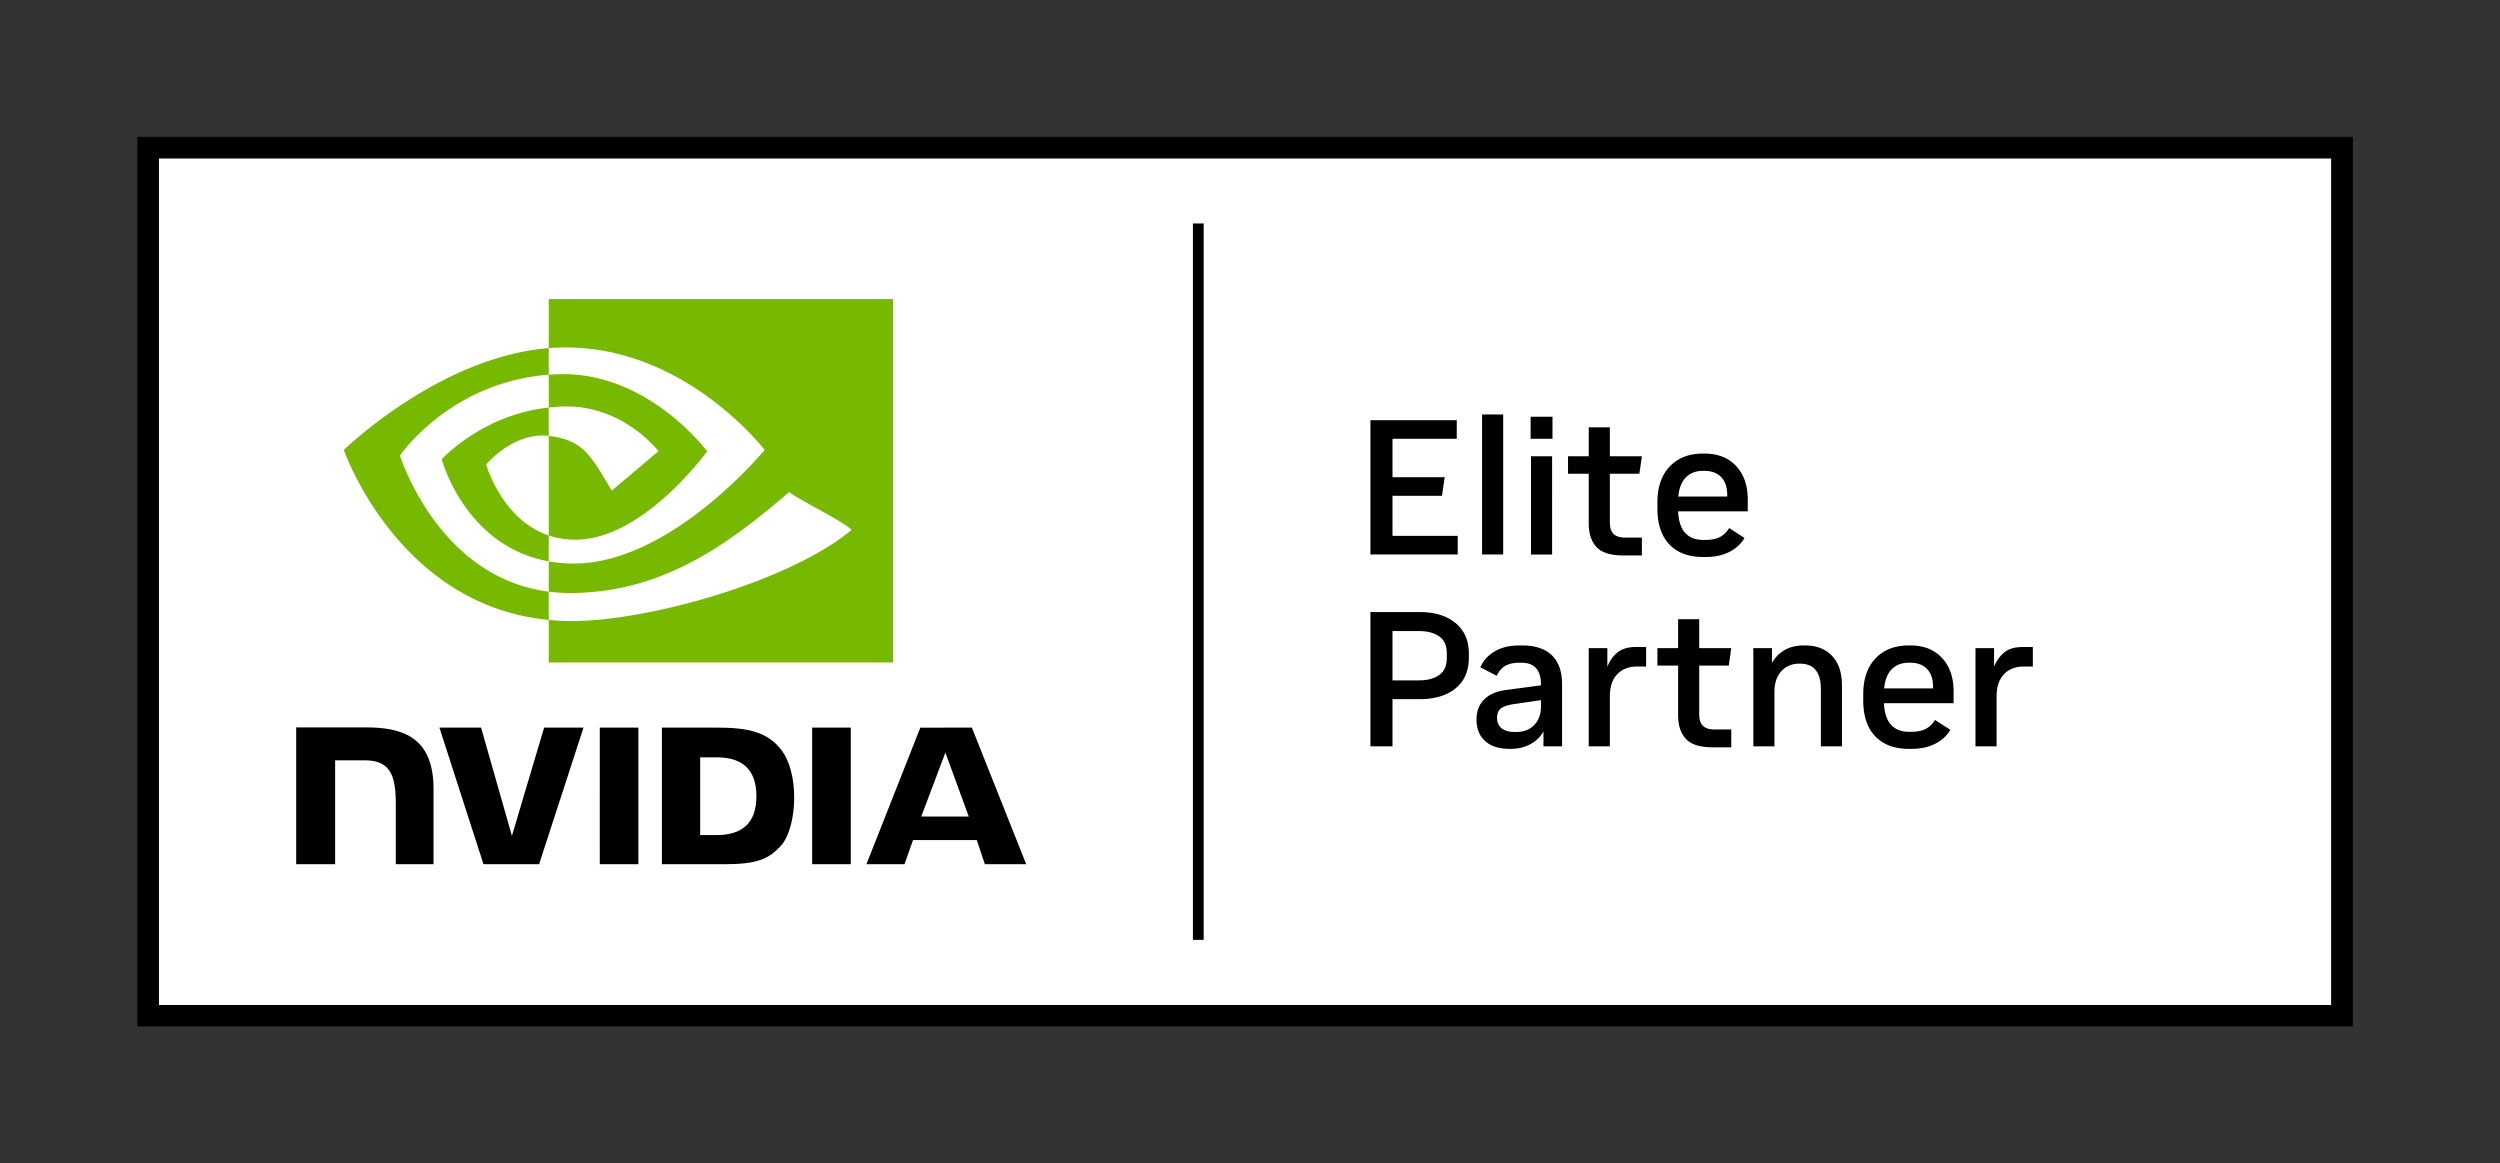
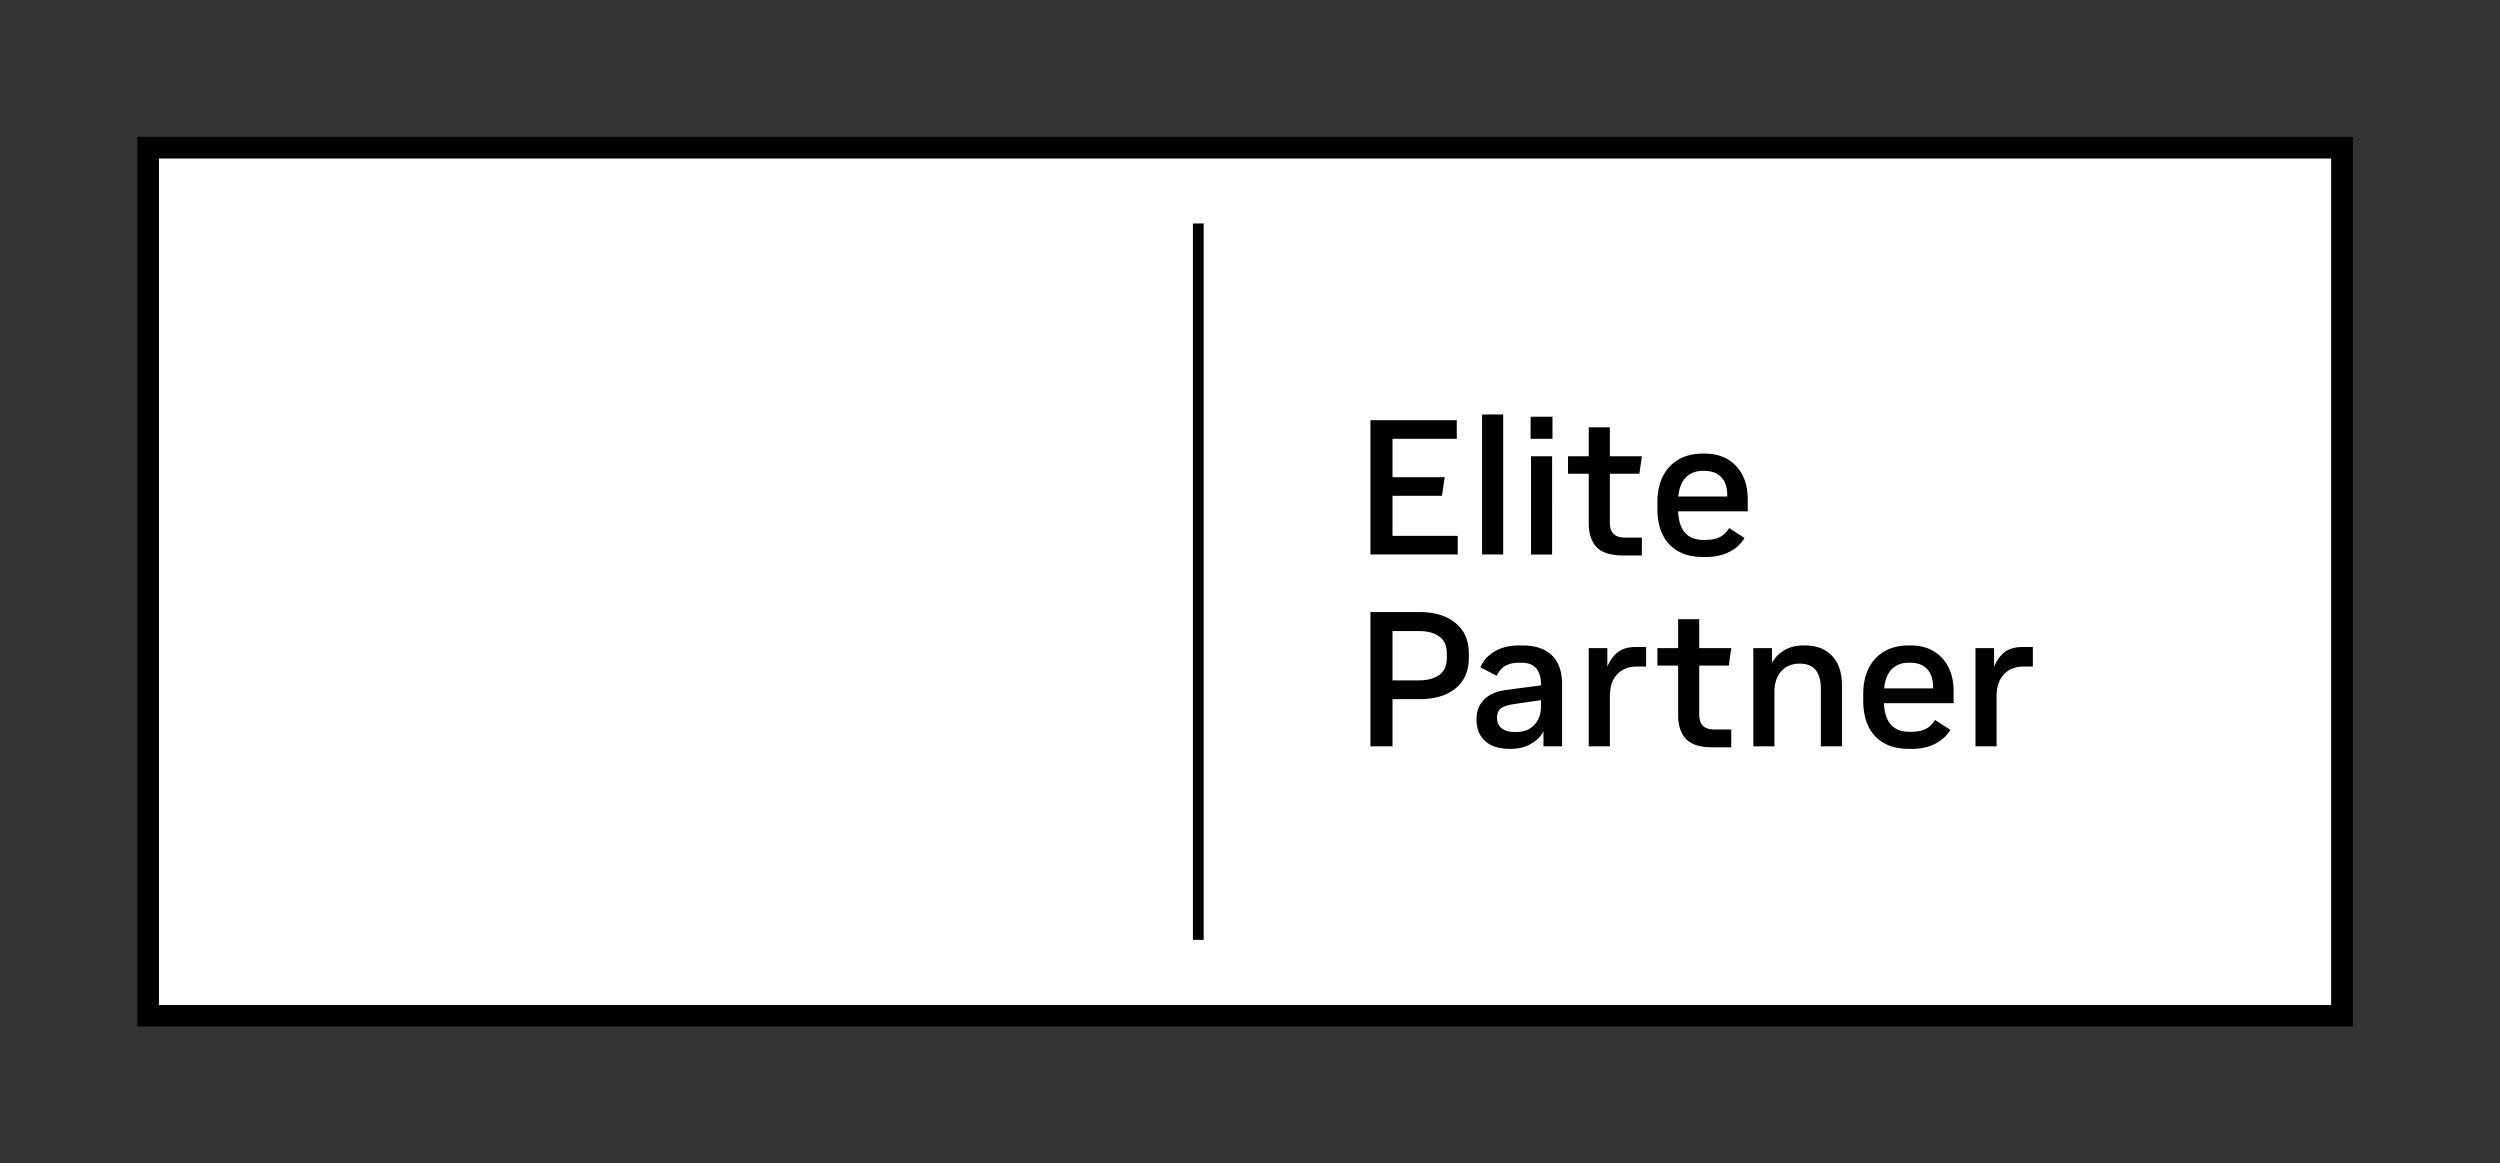
<svg xmlns="http://www.w3.org/2000/svg" viewBox="0 0 464.191 216">
  <rect x="0" y="0" width="464.191" height="216" fill="#333333" stroke="none" />
  <g data-name="Elite Partner">
    <path fill="#fff" d="M29.492 29.398H432.87v157.204H29.492z" />
    <path d="M25.5 25.405v165.19h411.363V25.405H25.499zm407.37 161.197H29.492V29.398H432.87v157.204zm-209.373-12.089h-2V41.487h2v133.026zm47.167-75.012h-12.108v-7.443h9.188l.499-3.456h-9.687v-7.124h11.93v-3.454h-16.028v24.933h16.206V99.5zm8.443-22.546h-3.92v26.002h3.92V76.955zm9.084 26.002V84.719h-3.92v18.238h3.92zm.07-25.574H284.2v4.095h4.06v-4.095zm6.73 19.768c0 1.923.486 3.401 1.46 4.433.974 1.034 2.613 1.55 4.917 1.55h3.49v-3.312h-3.1c-.948 0-1.662-.219-2.136-.66-.475-.438-.712-1.169-.712-2.19V87.96h5.484l.464-3.24h-5.948v-5.38h-3.918v5.38h-3.848v3.24h3.848v9.19zm21.514-12.93h-.32c-2.589 0-4.643.802-6.162 2.404-1.521 1.604-2.28 3.817-2.28 6.643v1.175c0 2.874.741 5.089 2.226 6.643 1.484 1.555 3.556 2.334 6.216 2.334h.533c1.687 0 3.146-.315 4.381-.945 1.235-.628 2.173-1.49 2.815-2.582l-2.85-1.851c-.427.736-.991 1.287-1.692 1.656-.7.367-1.585.55-2.654.55h-.533c-1.402 0-2.5-.438-3.296-1.315-.794-.88-1.227-2.21-1.299-3.992h12.928V92.77c0-2.611-.717-4.689-2.155-6.233-1.436-1.542-3.388-2.315-5.858-2.315zm4.204 7.978h-9.084c.143-1.568.61-2.754 1.407-3.562.797-.806 1.846-1.21 3.153-1.21h.283c1.33 0 2.37.387 3.118 1.158s1.123 1.894 1.123 3.365v.249zm-50.435 23.496c-1.639-1.364-3.871-2.047-6.697-2.047h-9.119v24.933h4.098v-8.763h5.021c2.826 0 5.058-.671 6.697-2.012 1.639-1.342 2.457-3.247 2.457-5.717v-.748c0-2.399-.818-4.28-2.457-5.646zm-1.639 6.502c0 1.424-.47 2.47-1.407 3.133-.937.665-2.19.997-3.757.997h-4.915v-9.153h4.915c1.567 0 2.82.332 3.757.997.937.665 1.407 1.699 1.407 3.098v.928zm14-2.352h-.536c-1.78 0-3.294.363-4.54 1.086-1.247.725-2.144 1.716-2.69 2.974l3.028 1.568c.427-.878.978-1.502 1.656-1.869.677-.37 1.525-.553 2.546-.553h.392c2.422 0 3.633 1.353 3.633 4.06v.144l-6.447.854c-1.805.238-3.176.831-4.113 1.78-.939.951-1.407 2.173-1.407 3.669 0 1.733.533 3.082 1.602 4.043 1.07.962 2.576 1.444 4.523 1.444h.25c1.354 0 2.564-.292 3.632-.874 1.07-.582 1.877-1.37 2.422-2.368v2.778h3.456v-11.54c0-2.35-.63-4.139-1.888-5.362-1.259-1.222-3.098-1.834-5.52-1.834zm3.49 11.29c0 1.45-.416 2.608-1.247 3.474-.831.868-1.948 1.3-3.35 1.3h-.355c-1.02 0-1.811-.231-2.368-.695-.558-.462-.837-1.098-.837-1.906 0-.806.242-1.4.73-1.78.486-.379 1.346-.653 2.581-.82l4.845-.71v1.138zm14.228-10.007c-.82.665-1.455 1.556-1.905 2.671v-3.456h-3.456v18.238h3.92v-9.19c0-1.353.23-2.44.693-3.259.462-.82 1.07-1.419 1.817-1.8a5.243 5.243 0 012.405-.57h1.816v-3.631h-1.854c-1.472 0-2.616.332-3.436.997zm20.64 2.457l.464-3.242h-5.95v-5.378h-3.917v5.378h-3.848v3.242h3.848v9.19c0 1.923.485 3.401 1.46 4.433.973 1.034 2.613 1.55 4.916 1.55h3.49v-3.312h-3.1c-.948 0-1.661-.219-2.135-.66-.475-.438-.713-1.169-.713-2.19v-9.011h5.485zm14.213-3.74h-.357c-1.353 0-2.522.292-3.508.873a6.373 6.373 0 00-2.333 2.368v-2.743h-3.456v18.238h3.92v-10.045c0-1.212.212-2.209.64-2.992.427-.784.985-1.364 1.674-1.745a4.43 4.43 0 012.173-.57h.25c1.305 0 2.279.398 2.92 1.192.642.797.96 1.943.96 3.439v10.72h3.92v-11.256c0-2.421-.618-4.273-1.853-5.556-1.235-1.282-2.884-1.923-4.95-1.923zm19.519 0h-.32c-2.589 0-4.643.802-6.162 2.404-1.521 1.604-2.281 3.817-2.281 6.643v1.175c0 2.874.742 5.089 2.226 6.643 1.485 1.556 3.557 2.335 6.216 2.335h.533c1.688 0 3.147-.315 4.382-.946 1.235-.628 2.173-1.49 2.814-2.582l-2.849-1.851c-.427.736-.991 1.287-1.693 1.656-.7.367-1.585.55-2.654.55h-.533c-1.401 0-2.499-.438-3.295-1.315-.795-.88-1.228-2.21-1.299-3.991h12.928v-2.173c0-2.61-.717-4.689-2.155-6.233-1.436-1.542-3.388-2.315-5.858-2.315zm4.204 7.978h-9.084c.143-1.567.61-2.754 1.407-3.562.796-.806 1.846-1.21 3.152-1.21h.284c1.33 0 2.37.387 3.118 1.158s1.123 1.894 1.123 3.365v.25zm16.668-7.692c-1.473 0-2.618.332-3.437.997-.82.665-1.455 1.556-1.906 2.671v-3.456H366.8v18.238h3.92v-9.19c0-1.353.23-2.44.693-3.259.462-.82 1.069-1.419 1.817-1.8a5.244 5.244 0 012.404-.57h1.817v-3.631h-1.853z" />
    <g data-name="NVIDIA Logo">
-       <path d="M111.363 135.096l.002 25.37h7.165v-25.37h-7.167zm-56.366-.035v25.405h7.23v-19.29l5.6.002c1.854 0 3.176.461 4.07 1.415 1.133 1.208 1.595 3.155 1.595 6.718v11.155l7.003-.001.002-14.035c0-10.018-6.386-11.369-12.633-11.369H54.997m67.903.035v25.37h11.621c6.192 0 8.213-1.03 10.399-3.338 1.545-1.621 2.543-5.18 2.543-9.068 0-3.566-.845-6.747-2.32-8.728-2.654-3.543-6.478-4.236-12.187-4.236H122.9zm7.107 5.525h3.08c4.47 0 7.36 2.007 7.36 7.214 0 5.21-2.89 7.216-7.36 7.216h-3.08v-14.43zm-28.975-5.525l-5.98 20.107-5.73-20.105-7.735-.002 8.184 25.37h10.327l8.247-25.37h-7.313zm49.765 25.37h7.166v-25.368l-7.168-.002.002 25.37zm20.086-25.36l-10.005 25.351h7.065l1.583-4.48h11.84l1.5 4.48h7.67l-10.082-25.354-9.571.003zm4.651 4.625l4.34 11.877h-8.817l4.477-11.877z" />
-       <path data-name="Eye Mark" d="M101.89 75.668v-6.095c.591-.042 1.189-.074 1.798-.093 16.67-.524 27.607 14.324 27.607 14.324s-11.812 16.405-24.477 16.405c-1.824 0-3.457-.294-4.928-.788V80.94c6.49.784 7.794 3.65 11.697 10.154l8.677-7.316s-6.334-8.308-17.012-8.308a31.41 31.41 0 00-3.362.199m0-20.134v9.104a42.148 42.148 0 011.798-.107c23.182-.781 38.285 19.012 38.285 19.012s-17.348 21.094-35.42 21.094c-1.656 0-3.206-.153-4.663-.41v5.627c1.246.158 2.536.252 3.883.252 16.819 0 28.981-8.589 40.759-18.754 1.95 1.563 9.945 5.367 11.59 7.034-11.2 9.374-37.296 16.93-52.09 16.93-1.426 0-2.797-.087-4.142-.216v7.909h63.922V55.534H101.89zm0 43.887v4.805c-15.556-2.773-19.873-18.943-19.873-18.943s7.468-8.274 19.873-9.615v5.271l-.025-.002c-6.508-.782-11.594 5.3-11.594 5.3s2.849 10.238 11.619 13.184M74.262 84.583s9.22-13.604 27.628-15.01v-4.935C81.5 66.274 63.844 83.543 63.844 83.543s10 28.91 38.046 31.557v-5.246c-20.581-2.59-27.628-25.271-27.628-25.271z" fill="#76b900" />
-     </g>
+       </g>
  </g>
</svg>